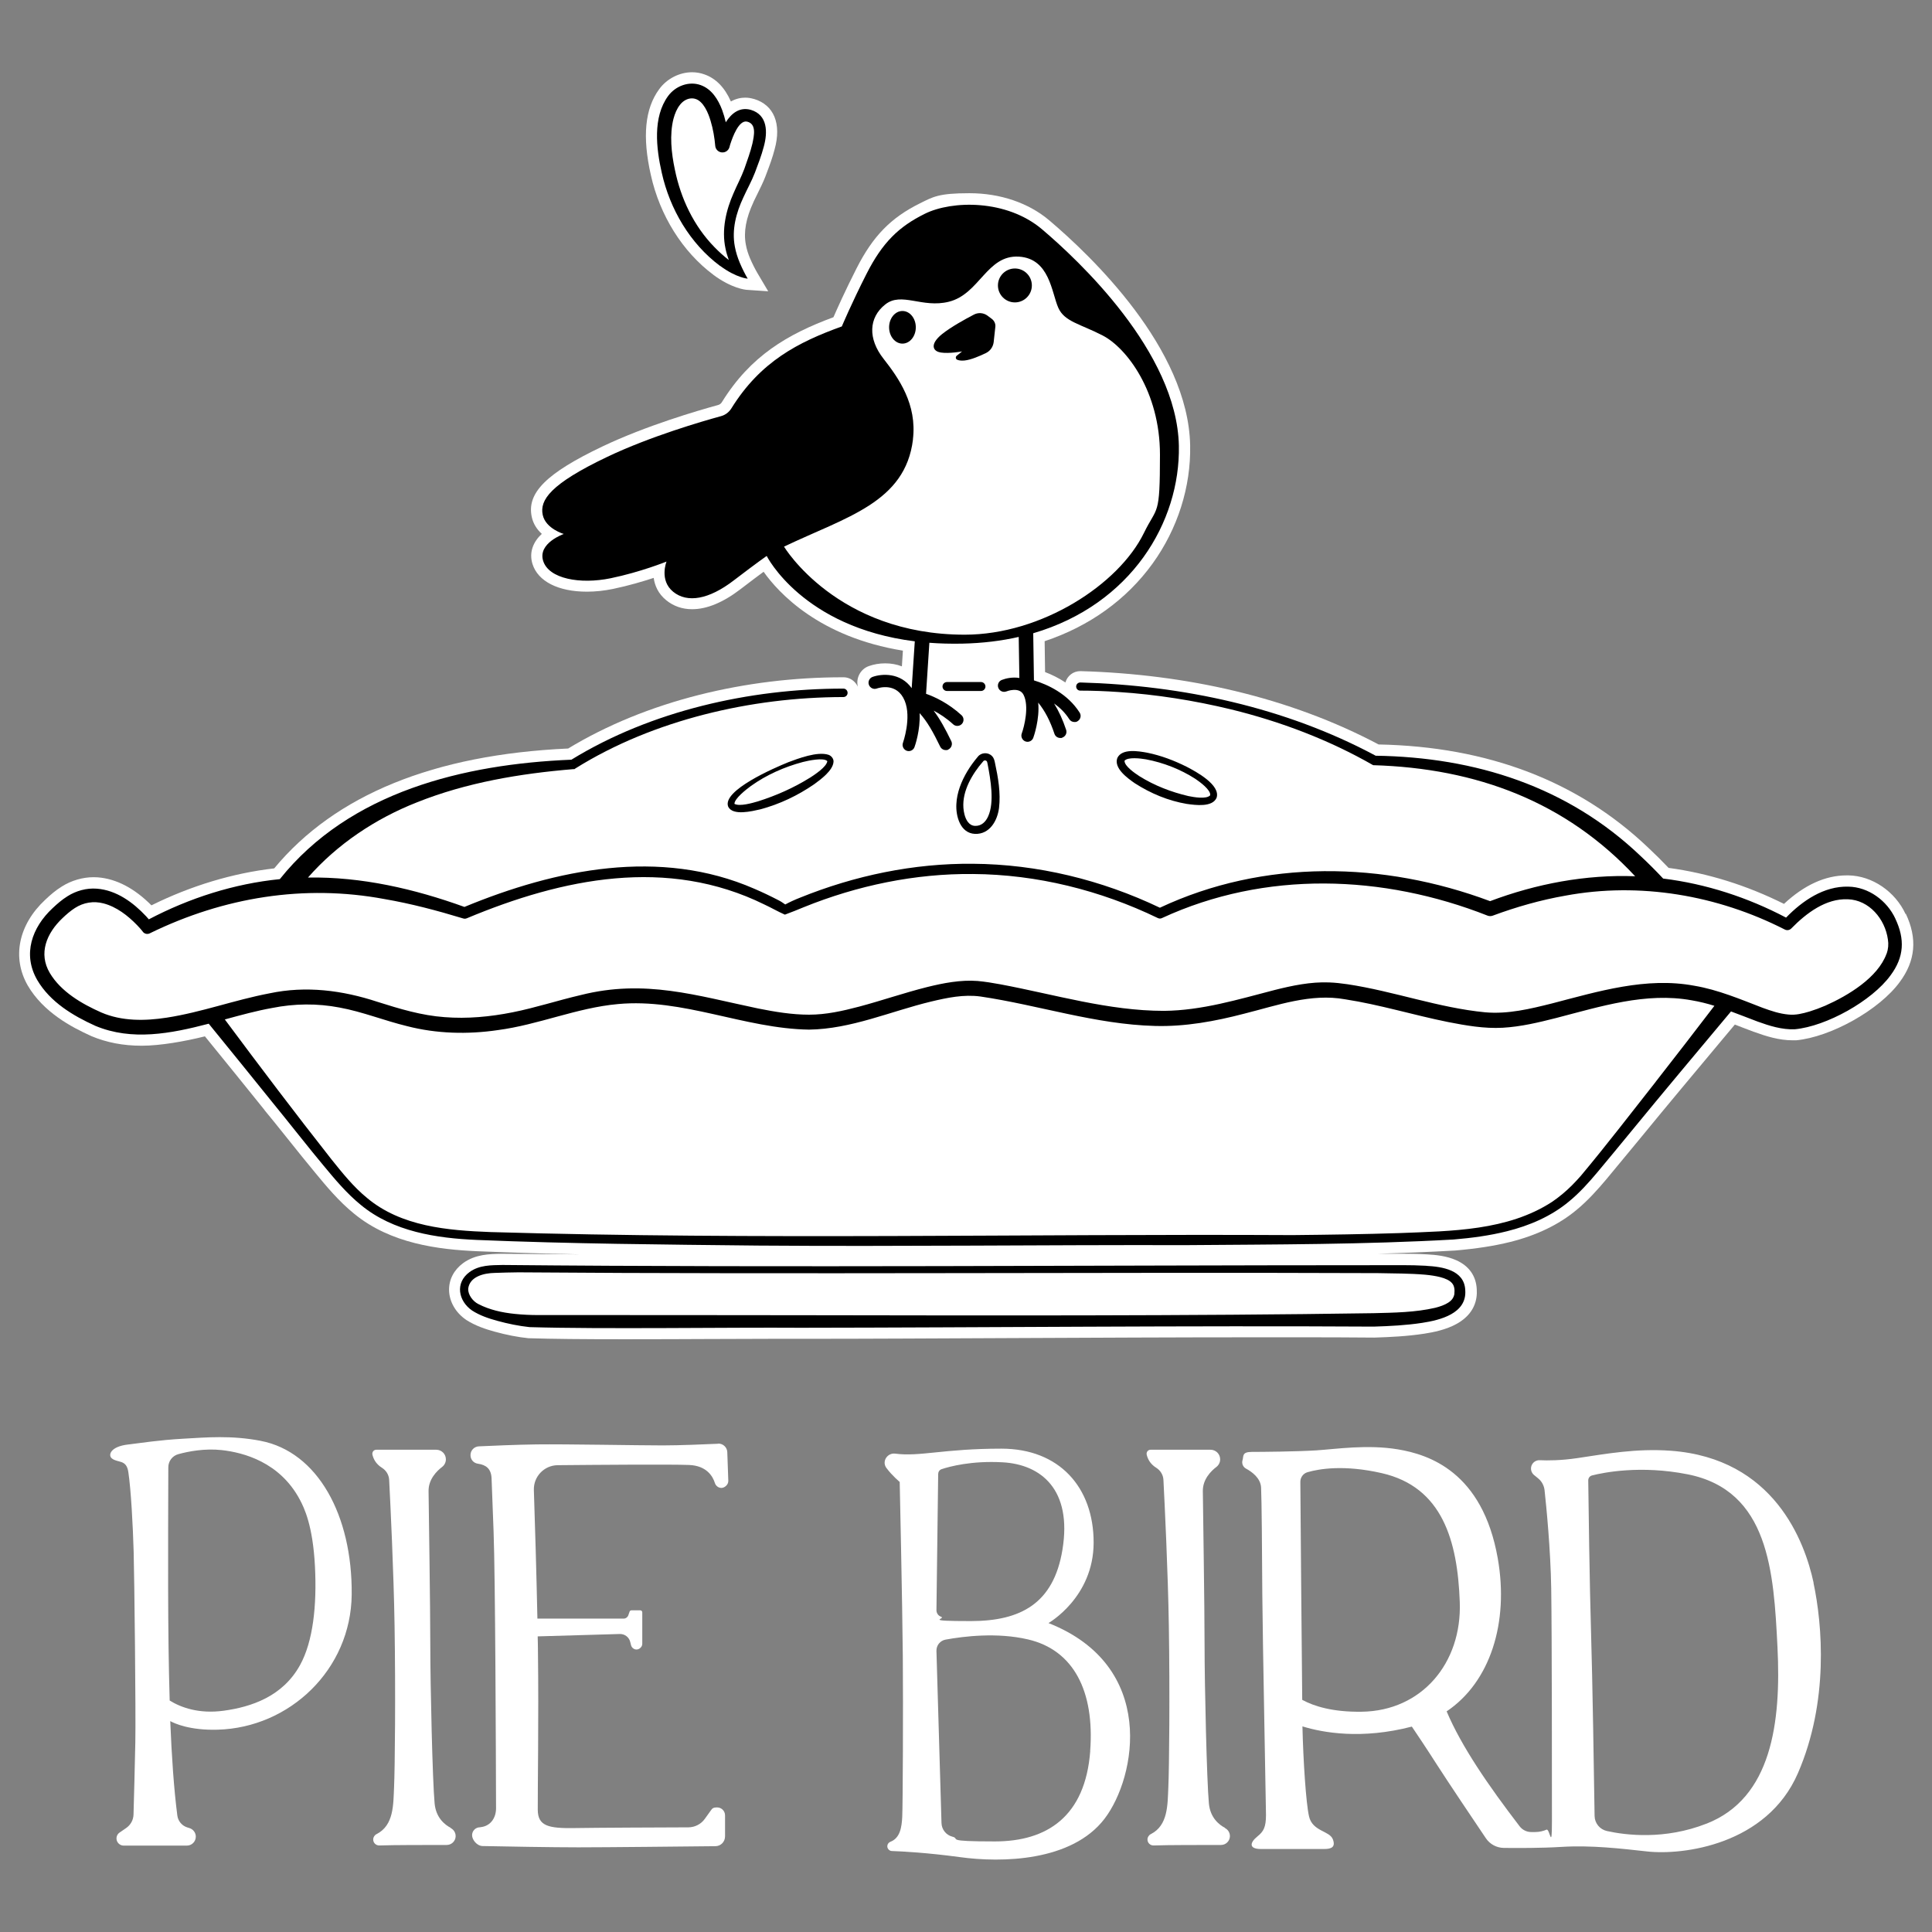
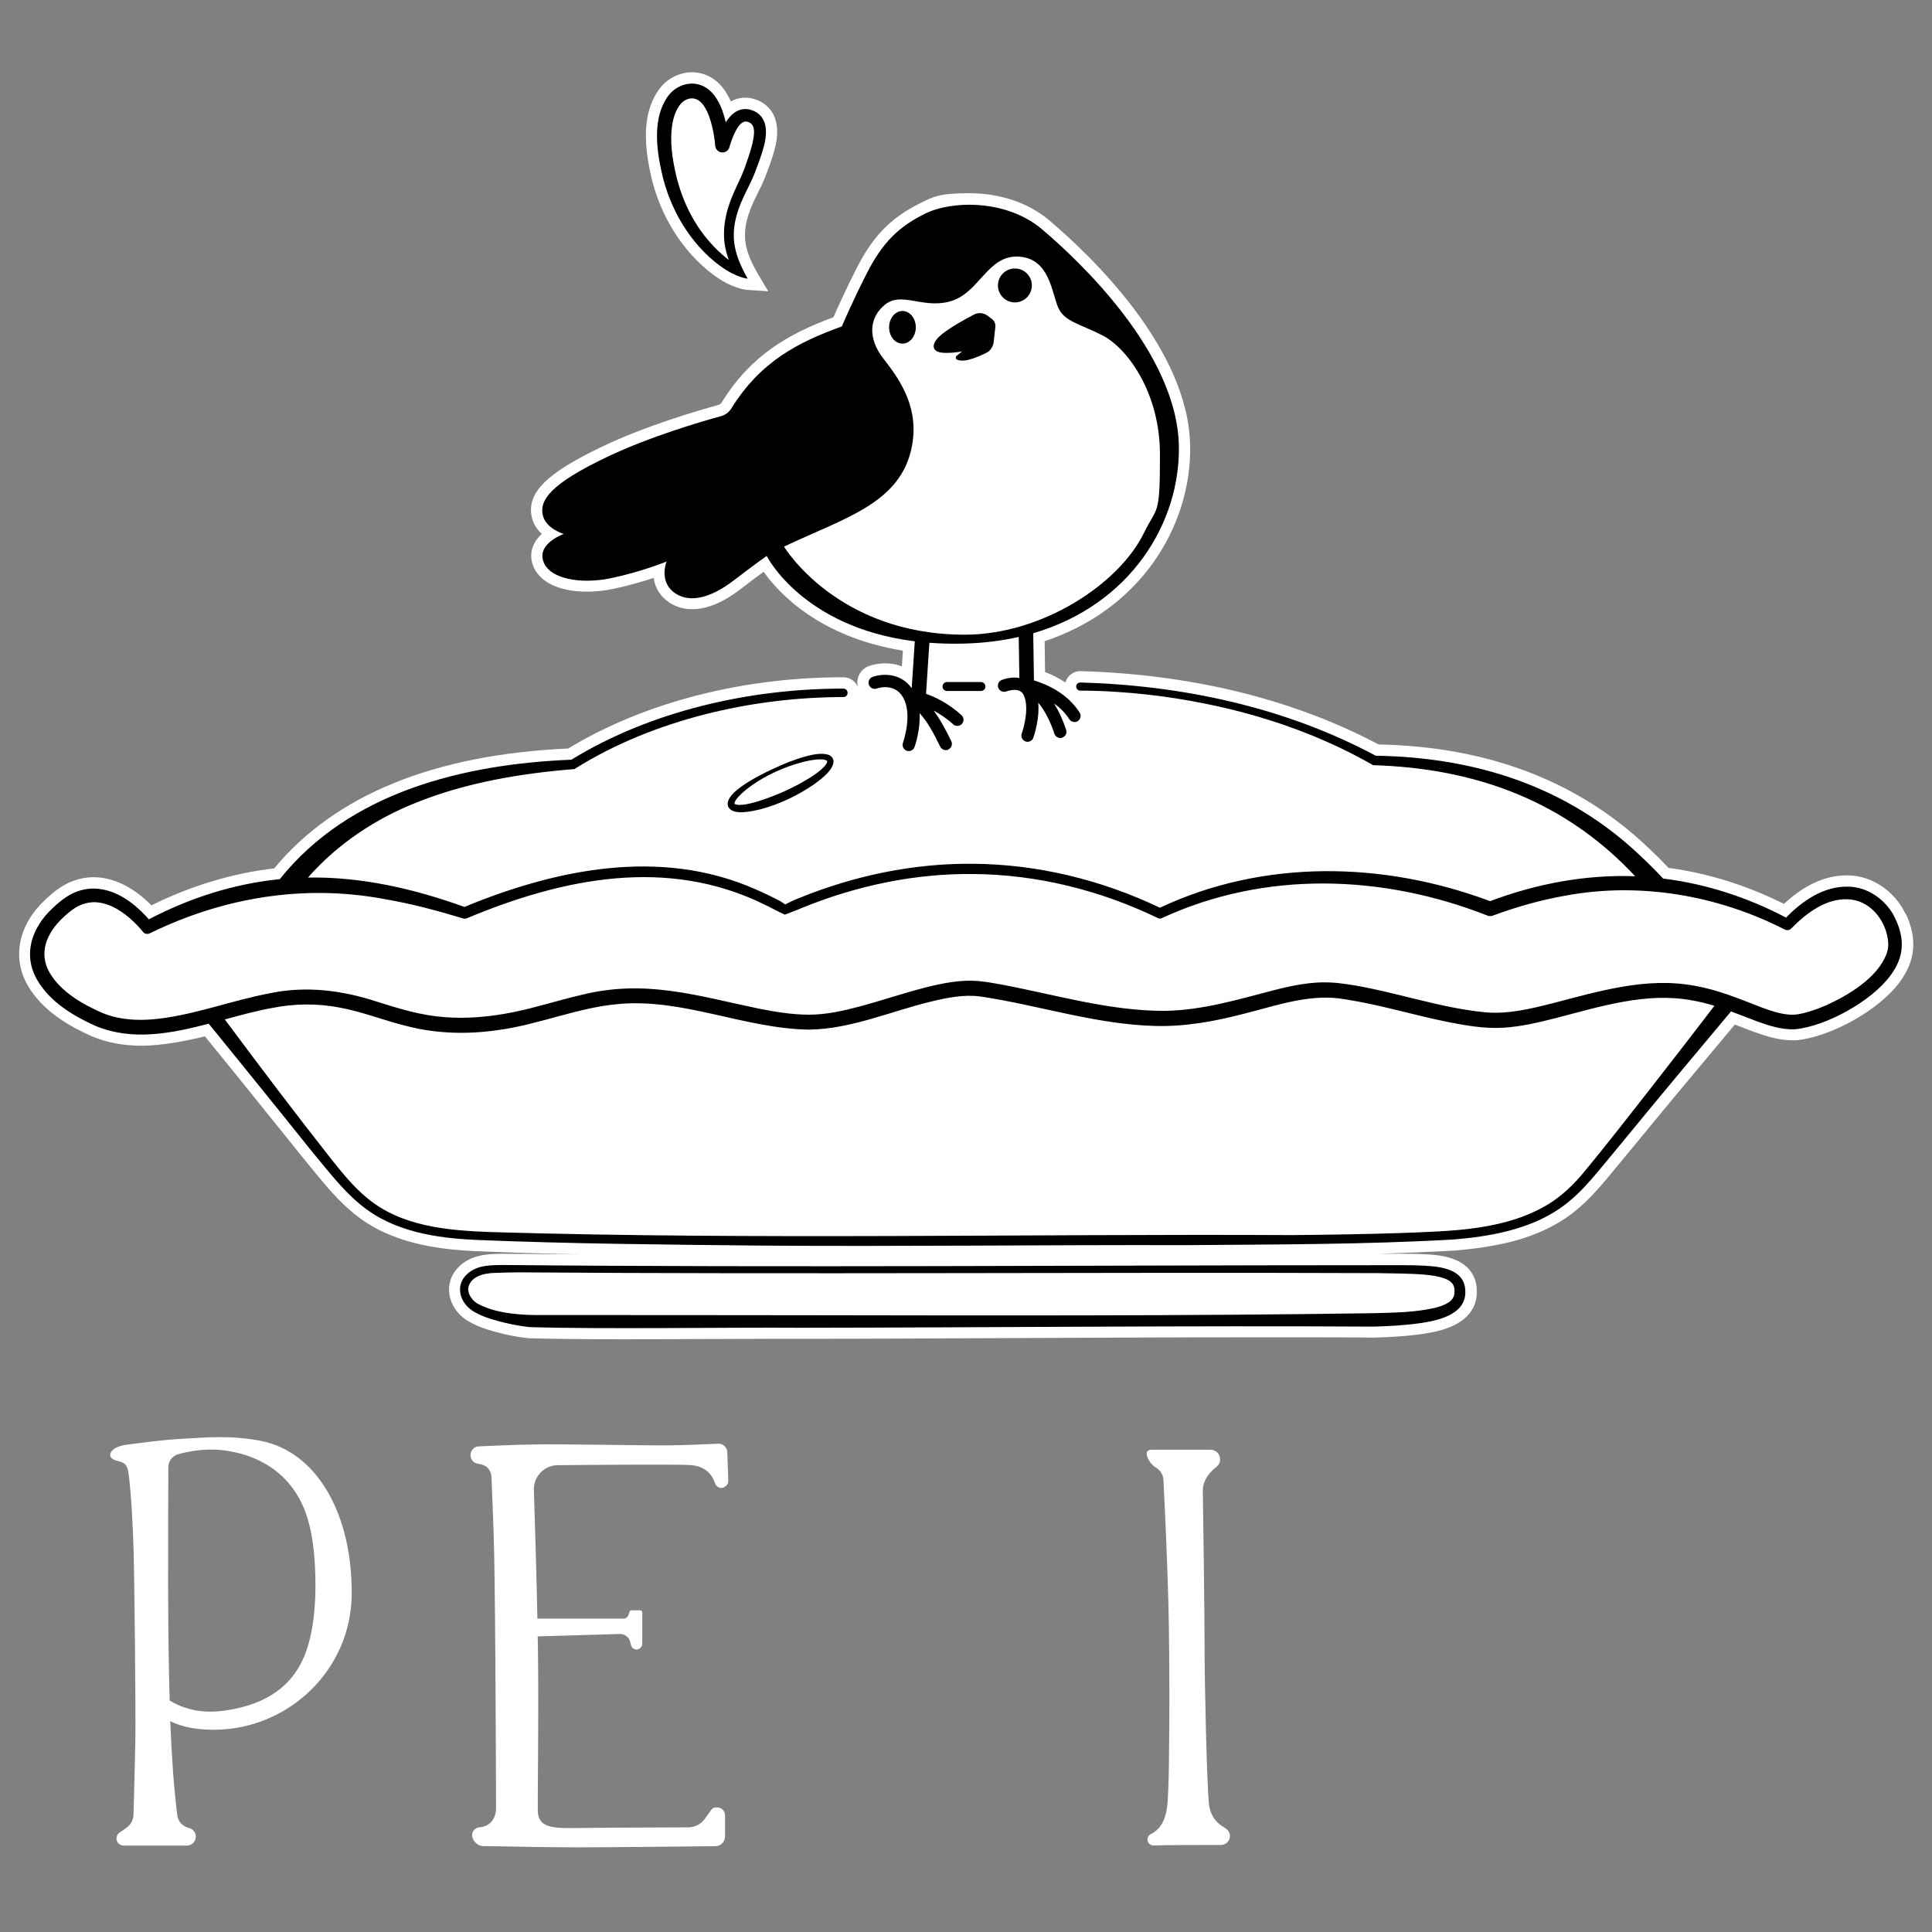
<svg xmlns="http://www.w3.org/2000/svg" viewBox="0 0 2676.9 2676.9" version="1.1" id="Layer_1">
  <rect x="0" y="0" width="2676.9" height="2676.9" fill="#808080" stroke="none" />
  <defs>
    <style>
      .st0 {
        fill: #fff;
      }
    </style>
  </defs>
  <g>
    <path d="M2640.3,1266.5c-14.5-31.4-46.3-53-79.1-53.6h-2.6c-29.5,0-58.7,13.3-86.8,39.5-51.5-25.7-105.2-42.5-159.9-49.9-9.1-9.6-18.5-18.9-27.8-27.6-96.6-92.3-222.4-140.5-374-143.4-60.5-32.1-127.5-57-199-74.1-67.5-16.1-139.5-25.4-213.8-27.5h-.6c-9.8,0-18,6.7-20.5,15.7-9.5-6.3-19.2-11-28.2-14.4l-.6-42.8c62-20.6,113.5-57.6,149.6-107.6,34.7-48.1,53.2-106.3,52-163.8-2.6-134.3-137.3-262.6-195.1-311.6-28.7-24.3-68-37.7-110.8-37.7s-50.2,5-68.6,14.1c-40.3,20-65,45.3-87.8,90.2-15.6,30.7-27,56.2-31.9,67.5-63.9,23.7-114.8,53.5-154.6,117.7-1.2,2-3.1,3.4-5.3,4-28.1,7.7-100,28.7-160.4,57.5-77.6,37-105,64.4-97.7,97.7,2.2,10,7.6,17.6,13.9,23.3-11.5,10.6-18.1,25.2-12.9,41.8,7.5,24,35.7,38.3,75.4,38.3h0c11.8,0,23.9-1.3,36.1-3.8,21.7-4.5,41.8-10.5,56.4-15.3,1.5,10.7,6.3,21.9,17.3,30.9,10.2,8.3,22.3,12.5,36,12.5,20.3,0,42.9-9.3,66.9-27.7,14.5-11.1,24.9-18.9,32.1-24.2,20.6,29.1,76.8,90.5,193,109.3l-1.4,21.8c-7.1-2.8-15-4.2-23.2-4.2s-15.8,1.4-22.6,3.8c-11.7,4.2-18.2,16.7-15.2,28.6-1.2-2.5-2.8-4.8-4.8-6.8-4-4-9.4-6.3-15.1-6.3h-1.1c-67.6,0-134.4,8.2-198.6,24.3-67.2,17-128.3,42-181.8,74.4-186,8.4-323,64.3-407.3,166.1-57.2,6.5-115.7,24.2-170.1,51.2-23.7-23.8-48.7-36.8-74.4-38.8-1.9,0-3.8-.2-5.7-.2-15.2,0-31,4.6-44.2,13-8.5,5.3-15.3,11.1-22.9,18.3-37.1,34.6-46.4,80.1-24.1,118.9,21.6,36.9,60.4,57.5,87.7,69.8l.4.2c21.3,8.9,44.1,13.3,69.7,13.3s59.6-6,87.6-13c25.2,31,59.7,73.5,82.7,102.2v.2c7,8.3,17.7,21.7,29,35.8,15.6,19.5,31.7,39.6,41.2,50.9,15.3,18.5,32.6,39.5,53.9,56.7,50.6,41.6,117.3,49.6,169.8,51.9,47.6,2,95.5,3.4,143.3,4.4-37.1-.2-72.7-.5-107.1-.8h-2.7c-15.7.3-35.3.6-52.2,12.8-12.8,9.4-19.8,22.7-19.6,37.4.2,15.9,9,31.3,23.5,41.2l.4.3c12.8,8.2,27,12.8,39.3,16.2,16.8,4.6,32.2,7.6,47,9.1h1.2c31.8,1,73.8,1.4,132.2,1.4s72.9-.2,108.8-.3c33.5-.2,65.2-.3,93.6-.3s29.4,0,41.4,0c93.4,0,192.4-.6,288.1-1,114.3-.5,232.6-1.1,346.5-1.1s110.3,0,159.6.4h.6c21.9-.7,45.4-1.8,68.9-5.4,12.3-1.9,30.4-5.4,45.3-13.8,24.5-13.8,28.5-33.6,27.5-47.8-.9-18.4-10.7-32.3-28.4-40.2-13.2-5.9-28.5-7.5-40.3-8.1-13.1-.8-25.9-.9-36.7-.9h-31.4c35.4-1,70.8-2.4,106-4.4h.4c30.2-2.6,54.6-6.4,76.7-11.9,36.6-9.1,67.4-24,91.6-44.1,16.1-13.2,30.1-29,41.7-42.8,10.7-12.8,21.4-25.7,31.7-38.3,5.2-6.3,10.4-12.7,15.7-19,36.6-44.7,76.8-92.7,115.6-139.1l15-17.9c3.9,1.5,7.9,3,11.7,4.5,4.9,1.9,9.8,3.8,14.7,5.6h.2c16.7,6.1,34.7,11.7,53.5,11.7s2.8,0,4.1,0h.7c48.4-4.6,115.5-42.3,143.6-80.8,21.8-29.3,24.6-60.2,8.4-94.5h0l-.3.3Z" class="st0" />
    <path d="M988.4,380.8c25.4,18.8,44.4,20.7,46.5,20.8l29.5,2-15.1-25.5c-3.3-5.7-7-13-10.1-20.2-2.7-6.4-4.7-12.8-5.8-19.1-3.3-17.3.2-36.5,10.6-58.8v-.2c2-4.2,4-8.2,6.1-12.5,3.5-7.1,7.2-14.5,10.4-22.7,0,0,1.3-3.5,1.9-5.1,3.9-10.3,7.9-20.9,10.9-32.6,9.8-35.4-.9-61.5-28.6-69.8h-.3c-4-1.2-7.9-1.8-11.8-1.8-5.7,0-12.6,1.2-19.9,5.3-8.5-19.3-20.8-32-36.6-37.5-5.5-2-11.3-3-17.2-3-17.5,0-35,9-45.5,23.4-19.9,27-23.6,66-11.6,119,12.4,56.1,44,106.5,86.6,138.2h0Z" class="st0" />
  </g>
  <g>
    <path d="M781.3,739.8s-36.5,12.6-28.7,37.4,51.1,32.7,93.5,24c41.6-8.6,77.4-23.1,77.4-23.1,0,0-10.4,25.8,9.2,41.8,19.6,16,49.5,10.7,83.7-15.5,34.3-26.2,45.9-34.1,45.9-34.1,0,0,49.4,98.8,205.2,118.3l-4.3,64.9c-15.5-21.8-41.3-20.2-54.2-15.6-4.4,1.6-6.7,6.5-5.1,10.9s6.5,6.8,10.9,5.2c2.8-1,28-8.9,38.7,16.9,9.8,23.7-2.3,58-2.4,58.3-1.6,4.4.7,9.3,5.1,11,1,.3,1.9.5,2.9.5,3.5,0,6.8-2.2,8-5.6.5-1.2,8.3-23.4,7.1-47,10.6,11.7,18.7,26.2,28.5,46.4,1.5,3,4.5,4.8,7.7,4.8s2.5-.3,3.7-.9c4.2-2.1,6-7.2,4-11.4-8.3-17.2-15.8-30.8-24.5-42.4,8.4,4.4,17.8,10.5,27.1,19,1.6,1.5,3.7,2.2,5.8,2.2s4.6-.9,6.3-2.8c3.2-3.5,2.9-8.9-.6-12.1-18.2-16.6-36.9-25.3-49.1-29.6l4.6-70.7c14.3,1.1,29.5,1.5,45.5,1.2,28.1-.6,54.2-3.8,78.3-9.3l.9,56.9c-9.1-1.6-18.5.4-24.4,2.7-4.4,1.8-6.5,6.7-4.7,11.1s6.7,6.5,11.1,4.8c.7-.3,17.8-6.8,23.7,4.5,8.2,15.8,1.1,44.2-2.4,53.8-1.6,4.4.7,9.3,5.1,11,1,.3,1.9.5,2.9.5,3.5,0,6.8-2.2,8-5.6.5-1.3,9.1-25.8,6.8-48.7,9.3,11.4,16.5,25.2,22.5,43.2,1.2,3.6,4.5,5.8,8.1,5.8s1.8,0,2.7-.5c4.5-1.5,6.9-6.3,5.4-10.8-4.7-14.1-10.2-26.1-16.7-36.5,7.9,5.6,15.3,12.7,21,21.7,1.6,2.6,4.4,4,7.2,4s3.2-.4,4.6-1.3c4-2.5,5.2-7.8,2.6-11.8-16.8-26.3-44.3-38.8-63.3-44.6l-1-65.3c136-39.9,203.8-154.3,201.8-259.7-2.6-130.4-140.5-258.4-189.6-300s-124.7-40.2-162.4-21.5c-35.8,17.7-58.6,39.5-80.8,83.3-20.8,40.9-34.2,72.8-34.2,72.8-60.6,21.8-112.8,48.7-153,113.5-3.3,5.3-8.4,9.2-14.4,10.8-25.5,7-97.8,27.9-157.8,56.5-79.1,37.7-93.6,60-89.2,80.4,4.2,19.2,29.3,26.4,29.3,26.4h0ZM1264.9,608.8c5.9-48.5-19.6-84.8-40.7-111.7-21.8-27.7-20.7-56.9,2.3-75.2,22.6-18,51,5.4,88.1-3.8,42.8-10.6,52.6-65.2,97.2-62.5,42.7,2.6,45.2,50,54.6,71,8.6,19.2,30.4,22.2,61.5,38.3,33,17.1,79.3,77.5,79.3,165s-3.6,70.4-22.3,108.7c-34.8,71.2-141.7,140.8-248.2,140.8-177.1,0-250.4-122-250.4-122,86.4-41.3,168.1-61,178.7-148.6h0Z" />
    <circle r="23.5" cy="395.5" cx="1406.2" />
    <ellipse ry="22.6" rx="18.5" cy="453.5" cx="1250.4" />
    <path d="M1303.2,488.4c12.4,1.9,29.8-1.5,29.8-1.5l-7.4,6c-1.9,1.5-1.6,4.5.6,5.5,2.1.9,5.3,1.6,10.2,1.1,8.9-.9,21.4-6.3,29.8-10.4,5.9-2.9,9.8-8.6,10.6-15.1l2.3-21.1c.5-4.2-1.4-8.4-4.8-11l-6-4.5c-5.5-4.1-12.8-4.7-18.9-1.5-11.9,6.2-31.7,17.1-44.1,27-17.8,14.4-12.4,23.9-2.2,25.4h0Z" />
    <path d="M2626.2,1273c-11.6-25.1-37.3-44.1-65.3-44.5-33.8-.9-63.6,19.6-86.2,42.9-53-27.9-110.8-46.8-170.3-54.1-10-10.7-20.3-21-31-31-101.2-96.7-229.4-137.2-367.3-139.2-125.3-67.2-267.8-97.5-409.2-101.5-3.2,0-5.8,2.4-5.8,5.6s2.5,5.7,5.6,5.7c17.6,0,35.2.7,52.7,1.9,52.6,3.4,105,11.7,156.3,24.1,68.6,16.8,135.5,42.1,196.9,77.3,143.7,4.2,267.1,50.9,363,153.9-68.5-2.6-137,10.4-201,34.5-147.7-55.2-313.3-58.6-457.5,9.1-80.6-38.5-169.5-60.3-259-60.9-82.1-.8-163.9,16.3-239.9,47.1-6.9,2.7-13.7,5.8-20.2,9.3-3.2-2.3-6.3-4.4-9.8-6.1-10.8-5.6-21.9-10.9-33.1-15.7-130.5-56.9-274.9-27.2-401.6,25.2-69.2-25-142.6-42-216.8-40.7,40.7-46.4,93.7-81.7,151.2-104.3,68.6-27.4,142.7-39.8,216.3-45.9h1.7c0,0,1.4-1,1.4-1,54.9-34.3,115.9-58.6,178.5-74.7,62.9-16.1,127.8-24.1,192.8-24.2,3.2,0,5.8-2.6,5.8-5.8s-2.6-5.9-5.8-5.9c-65.9,0-131.9,7.8-195.9,23.9-63.4,16-125.1,40.3-181,74.6-148.8,6.1-307.1,44.3-404,165.5-63.4,6.3-125.3,26.2-181.5,55.7-1.2-1.4-2.5-2.9-3.8-4.3-18-19.2-41.1-36.2-68.4-38.2-14.1-1.1-28.7,3-40.5,10.5-7.8,4.9-14,10.3-20.6,16.5-28.7,26.7-41.9,63.9-21.3,99.6,17.9,30.5,49.4,49.4,80.6,63.5,50.5,21.1,104.3,10.8,157-3,26.4,32.5,64.1,78.8,89.1,110,16.3,19.8,53.6,67.2,70,86.6,16,19.3,32.2,38.7,51.9,54.7,44.8,36.9,104.5,45.9,160.5,48.3,129.7,5.4,259.5,6.4,389.3,7.8,196.9,1.5,396-1.1,593-.6,123.7-1,247.4-.8,371-7.8,24.8-2.1,49.7-5.3,74.2-11.5,30.5-7.6,60.9-20.5,85.5-41,14.7-12,27.6-26.4,39.6-40.7,16-19,31.5-38.1,47.3-57.2,43.8-53.5,93.4-112.5,137.8-165.6,12.2,4.5,24.4,9.3,36.8,14,16.2,5.9,34,11.5,51.6,10.7,43.8-4.1,106.8-39.3,132.5-74.5,19.1-25.5,20.2-50.4,6.8-78.7h0ZM2294.1,1498.9c-34.4,43.6-68.1,87.7-103.7,130.2-4,4.5-8.1,9-12.3,13.2-8.4,8.4-17.6,16.1-27.4,22.8-61.9,40.4-139.7,40.5-211.4,43.4-49.3,1.6-98.7,2.3-148.1,2.8-370.4-1.9-741.1,6.7-1111.4-4.2-59.5-2.2-124-7.6-171.4-47.4-18.8-15.4-34-34.5-49.2-53.4-50.2-63.8-99.2-128.6-147.7-193.8,22.3-6.1,44.3-12.1,65.6-15.9,31.1-6.2,62.4-6.5,93.3-.6,31.8,5.8,61.9,18.1,93.7,25.8,40.7,10.5,83.8,11.6,125.4,5.5,56.6-7.4,109.9-31,166.6-36.1,90.2-8.5,175,34,264.8,35.4,58.5-.8,112.9-25.3,168.8-38.8,23-5.5,45.6-10.2,68.7-7.1,80.7,11.9,159.5,38.7,241.9,40.8,41.8,1.2,83.5-6.5,123.6-17,46-11.5,92.2-28.5,139.9-19.9,48.1,7.4,94.5,21.8,142.7,31.5,24.5,4.8,50.1,9.3,75.5,7.9,25.2-1.4,50.1-7.4,74.1-13.5,61.5-15.9,124.5-36.1,187.9-24.5,10.7,1.8,21.1,4.4,31.4,7.6-26.9,35.2-54,70.3-81.3,105.2h0ZM2613.9,1321.5c-12,33-53,57.8-84.8,71.9-7.2,3.1-14.5,5.8-21.9,8.1-10.2,3-19.2,5.2-29.2,4.2-12.4-1.1-23.8-5-35.7-9.3-30.5-11.7-61.8-25.1-94.7-30.6-66.7-12.5-133.2,7.9-196.8,24.4-30.7,7.7-61.4,15.2-93,12.4-64.5-6.2-126.4-29.2-190.9-38.9-8.3-1.2-16.8-2.2-25.4-2.5-25.5-1-51.2,4.4-75.4,10.5-50.6,13.1-100.9,28.4-153.3,28.9-77.1,0-151.4-22.7-226.9-36.8-10.2-1.9-20.8-3.6-31.3-4.6-23.6-1.8-47.6,2.9-69.9,8.4-31.9,8-62.7,18.7-94.2,27.1-23.1,6.1-45.9,11.2-69.5,11.2s-47.1-3.9-70.6-8.6c-85.7-17.9-156.8-41-245.7-18.6-31.9,7.4-62.7,17.6-94.5,23.9-31,6.2-62.9,9.2-94.3,6.7-32-2.3-62.2-11.5-92.9-21.2-48.5-16-99.1-22.5-149.5-11.8-48.8,9.3-94,26.2-142.4,33.7-30.4,4.7-62.2,5.1-90.6-7.1-27.4-12.1-56-28.9-71.4-54.6-16.3-27.4-4.4-55.4,17.3-76,5.2-5,11.4-10.4,17.4-14.2,11.9-7.7,25.9-10,39.6-6.4,18,4.7,33.6,16.8,46.5,30.1,1.3,1.4,2.6,2.8,3.9,4.2l1.9,2.2c.6.7,1.2,1.5,1.7,2.1,2,3.3,6.3,4.7,9.9,3l1-.5c101.6-49.5,213-67.9,324.4-47.1,36.7,6.3,72.9,15.9,108.8,26.8,1.7.6,3.6.6,5.4-.2,132.7-55.5,277.6-85.4,412.3-19,9.5,4.4,18.7,9.8,28.3,14,8.7-3.1,17.5-6.8,26.1-10.3,74.3-30.1,154.3-46.8,234.5-46,88.6.6,176.4,22.5,256.1,61,1.8.9,4,1,5.9,0,143-66.1,306.2-60.4,451.1-3.3,2.2.8,4.7.9,7.1,0,32.7-12.1,66.3-21.7,100.6-27.7,103.1-19.2,210.9-.6,304,46.9,3,1.6,6.8,1,9.2-1.6,20.8-21.2,47.8-41.6,78.2-40.3,29.6,1,51.6,27.4,55.5,55.7,1.1,6.6.5,13.3-1.7,19.6h-.2Z" />
    <path d="M1365.4,951.2c0-3.4-2.8-6.2-6.2-6.2h-47.1c-3.4,0-6.2,2.8-6.2,6.2s2.8,6.2,6.2,6.2h47.1c3.4,0,6.2-2.8,6.2-6.2Z" />
    <path d="M1091.3,1056.5c-17.1,6.9-91.5,38.8-82.3,61.3,6.5,12.9,33.2,6.1,44.4,3.6,26.7-7.1,51.9-19.1,74.7-34.8,9.1-6.7,26.1-19,26.8-31.2.3-4.2-3.1-8.3-7-9.6-15.3-5-41.8,5.1-56.5,10.6h0ZM1122,1077.7c-22.3,13.9-46.7,24.7-71.7,32.6-8.2,2.4-25.4,7.4-32.7,3.5,0-7.4,16.4-20,22.6-24.6,21.5-15.5,46.6-26.6,72.2-33.4,7.2-1.8,28.7-6.6,33.9-1.2-1,8-17.3,18.6-24.2,23.1h-.1Z" />
-     <path d="M1644.6,1113.9c11.6,1.6,35.1,4.9,41-8.4,6.1-17.8-28.5-36.4-41.4-43.1-17.4-8.7-35.5-15.6-54.7-19.5-11.7-2.1-35-6.3-41.4,7.4-5.1,14.2,14.3,28,24.2,34.9,22.1,14.2,46.3,24.3,72.2,28.7h.1ZM1558,1054.2c4.4-5.7,22.8-3.3,29.8-2.1,24,4.5,47.9,13.8,68.5,27.1,5.9,4,21.5,15.2,20.5,22.7-5.1,5.8-22.9,2.6-30.2,1.1-23.7-5.5-47.2-14.6-67.8-27.5-6.1-4-20.7-13.8-20.7-21.2h-.1Z" />
-     <path d="M1350.8,1155.4c20.4.8,31.1-18.1,33.4-35.8,2.5-21-1.2-42.1-5.6-62.6-.7-3.4-1.5-6.9-4.1-9.4-5.2-5.6-14.9-5.2-19.6.8-5.4,6.4-10.4,13.2-14.7,20.4-8.1,13.6-14.4,29.3-15.1,45.4-.9,16.7,5.4,40.2,25.7,41.2h0ZM1356.7,1061.6c1.7-2.2,3.5-4.3,5.3-6.4l.5-.6c1.2-1.4,3.5-1.3,4.6,0,.5.5.7,1.2.8,1.8,0,.5.5,2.3.6,2.8,4,20.9,9.5,52.2.7,71.8-3.4,7.7-9.4,13.6-18.1,13.3-8.5-.2-12.8-8.2-14.8-16-6-23.9,6-48,20.3-66.6h0Z" />
    <path d="M1976.1,1753.8c-22.2-1.3-44.5-.7-66.6-.8-391.6,0-822.1,3.5-1213.3-.3-15.6.3-32.1,0-45.6,9.8-20.5,15-15.5,40.2,3.5,53.3,10.7,6.9,22.9,11,35,14.3,14.6,4,29.5,7.1,44.6,8.7,98.5,3,276.8.2,375.5.9,256.2-.3,538.8-3.1,794.3-1.6,22.3-.7,44.8-1.8,67-5.2,24.9-3.8,62.1-12.9,59.7-45.3-1.2-28.1-32-32.5-54-33.7h0ZM2015.2,1792.5c-.9,5.6-3.8,9.3-8.6,12.4-4.9,3.2-11.3,5.4-17.9,7.1-27.5,6.4-57.1,6.8-85.6,7.5-255.4,3.9-537.8,3.2-793.9,2.8-93.4-.2-270.3-.2-363.7-.2-10.7,0-21.4-.5-32.1-1.6-17.7-1.8-35.1-5.6-50.7-13.7-7.7-3.9-14.3-12.9-14-21.1,2-17,21.7-21.7,36.7-22,11-.4,21.8-.7,32.9-.8,383.4,3,807.3-.4,1191,1.1,22,.5,43.9.3,65.7,2.2,7.1.7,14.2,1.7,20.8,3.4,6.5,1.7,12.6,4.3,15.9,8.1,3.6,3.9,4,9.6,3.4,14.8h0Z" />
    <path d="M997.7,368.3c22.4,16.7,38.3,17.8,38.3,17.8-3.3-5.5-7.3-13.3-11-22-3-7.2-5.4-14.7-6.8-22.3-4.5-23.5,1.7-46.8,11.8-68.3,5.2-11.5,11.3-22.2,16-34.3,4.3-11.6,9-23.4,12.3-36.1,5.4-19.6,5.6-43.8-18-50.9-15.6-4.3-26.8,4.8-34.7,17.2-1.3-5.8-3-11.5-5.1-17.2-5.4-14.2-14.3-28.8-29.7-34.3-16.4-5.9-35,1.4-45,15-21.7,29.5-16.5,73-8.9,106.4,11.2,50.4,39.2,98.2,80.7,129.1h0ZM933.2,164.4c1.9-7.2,4.8-13.9,8.8-19,7.5-9.8,20-12.6,29-3.8,4.4,4.2,8.1,10.7,10.8,17.7,4.1,10.7,6.8,22.8,8.3,34.4.2,1.2.5,4.2.9,8.3.3,4,3,7.4,6.8,8.7,5.6,1.9,11.6-1.4,13-7.1.6-2.5,1.1-4.1,1.3-4.5,2.9-8.9,11.5-33,22.9-30.6,13.7,3.1,9.7,19.8,7.5,30.5-2.7,11.4-7,23-11.1,34.8-4.1,11.2-10.1,22.4-14.9,33.6-10.5,23.6-16.9,50.9-11.3,76.8,1.1,5.5,2.7,10.8,4.6,16.1-7.1-5.5-13.8-11.6-20.1-18.1-28.5-29.2-46.5-67.3-54.6-107.1-4.9-22.9-7.6-48.5-1.9-70.7h0Z" />
  </g>
  <g>
    <path d="M361.4,1996.4c-41.2-7.9-75.2-4.8-107.2-3-35.2,2-58.2,5.9-76.4,8-25.1,2.8-28.4,15-22.7,19.4,8.3,6.5,20,.9,22.7,18.7,3.7,24.3,6.4,75.2,7.4,110.8s3.1,221.8,2.3,263.8c-.6,31.4-1.9,78.4-2.5,100.1-.2,7.4-3.9,14.2-10,18.5l-9.3,6.4c-3.4,2.3-5,6.5-4,10.5,1.1,4.4,5.1,7.6,9.6,7.6h87.6c6.9,0,12.4-5.6,12.4-12.4h0c0-5.5-3.6-10.3-8.9-11.9l-2.6-.8c-7.6-2.3-13.1-8.8-14.1-16.6-4.8-37.3-7.8-81.5-9.8-130.8,6,3.3,27.3,13,65.6,11.9,99.6-2.7,184.8-83.1,185.8-187.3,1-110.1-47.4-197.8-126.1-212.9h.2ZM415.7,2307.1c-24,43.6-67.7,58-105.7,63.2-34.5,4.7-59.3-4.5-74.9-14.1-2.9-95.9-2.2-208-1.9-323.2,0-8.5,5.7-16,14-18.2,13.8-3.8,36.4-8.2,60.1-5.6,30.4,3.4,80.2,16.7,107.9,68.2,6.2,11.6,18.3,36,21.2,93.2,2.7,53.5-2.5,103.6-20.7,136.5h0Z" class="st0" />
-     <path d="M624.5,2532.6c-8.2-4.3-20.4-13.9-22.3-33.7-2.9-30.2-6-164-6-219.4s-2.2-192.1-2.4-213.5c-.2-16.5,11.6-28,18.7-33.4,3.3-2.5,5.3-6.4,5.3-10.6,0-7.4-6-13.3-13.3-13.3h-83.1c-3.5,0-6.1,3.2-5.4,6.7,1.2,5.3,4.4,12.8,13.1,18.2,5.9,3.7,9.7,9.8,10.1,16.7,1.7,33.3,6.3,126.9,7.5,202.1,1.5,93.2.5,197.7-.7,223.7-1.1,24.5-.2,53-24.3,65.2-2.8,1.4-4.6,4.3-4.6,7.4,0,4.7,3.8,8.4,8.5,8.3,9.9-.3,27-.6,42.5-.6s37.6,0,50.9-.1c6.5,0,11.9-5.1,12.3-11.5.3-5-2.3-9.6-6.8-11.9h0v-.3Z" class="st0" />
    <path d="M1697.3,2532.6c-8.2-4.3-20.4-13.9-22.3-33.7-2.9-30.2-6-164-6-219.4s-2.2-192.1-2.4-213.5c-.2-16.5,11.6-28,18.7-33.4,3.3-2.5,5.3-6.4,5.3-10.6,0-7.4-6-13.3-13.3-13.3h-83.1c-3.5,0-6.1,3.2-5.4,6.7,1.2,5.3,4.4,12.8,13.1,18.2,5.9,3.7,9.7,9.8,10.1,16.7,1.7,33.3,6.3,126.9,7.5,202.1,1.5,93.2.5,197.7-.7,223.7-1.1,24.5-.2,53-24.3,65.2-2.8,1.4-4.6,4.3-4.6,7.4,0,4.7,3.8,8.4,8.5,8.3,9.9-.3,27-.6,42.5-.6s37.6,0,50.9-.1c6.5,0,11.9-5.1,12.3-11.5.3-5-2.3-9.6-6.8-11.9h0v-.3Z" class="st0" />
    <path d="M994.9,2000.4c-18.3.8-52.9,2.3-76.8,2.3-33.9,0-133.4-1.9-174.4-1.4-29,.4-62.9,1.9-80.2,2.7-6.5.3-11.6,5.6-11.6,12.1s4.5,11.2,10.5,12c10.7,1.5,18.2,6.7,18.7,20.3.4,11.2,0-1.1,2.8,73.9,2.4,63.4,3.2,308.8,3.4,383.3,0,12.6-7.1,24.3-21,26l-1.2.2c-6.1,0-11,4.9-11,11s6.5,14.9,14.7,15c29.3.6,95.2,1.8,132.7,1.8s151.2-1.2,189.7-1.6c7.5,0,13.4-6.1,13.4-13.6v-29.1c0-6.1-4.9-11-11-11s-6.8,1.7-8.9,4.5l-8.2,11.4c-5.2,7.3-13.7,11.6-22.6,11.7-35.8.1-128.6.5-157.8,1-36.4.6-50.8-2.9-51-25.2s1.4-131.9.3-215.7c0-7.8-.2-16.1-.4-24.7l113.8-3.3c6.8-.2,12.8,4.4,14.4,11l1.1,4.4c.9,3.5,4,6.1,7.7,6.1s7.9-3.5,7.9-7.9v-43.6c0-1.5-1.2-2.8-2.8-2.8h-12.2c-1.2,0-2.3.8-2.6,1.9l-1.7,4.9c-1,2.8-3.6,4.7-6.6,4.7h-119.4c-1.3-61.7-3.4-134.6-4.9-178-.7-18.7,14.2-34.4,33-34.6,54.2-.5,156-1.3,181.9-.3,24.6.9,33.1,15.9,35.9,25,1.3,4,4.9,6.8,9.1,6.8s9.7-4.4,9.5-9.8l-1.4-39.7c-.2-6.8-6-12.2-12.8-11.9h0v.2Z" class="st0" />
-     <path d="M1452.5,2249s62.8-35.5,62.8-111.8-47.5-130-127.8-130-112.9,11.4-147.1,6.9c-10.5-1.4-18.5,10-12.8,19,.2.3.4.7.7,1,7.9,10.6,18.3,19.2,18.3,19.2,0,0,3.7,170.6,4.3,241.6.6,71,0,206.9-.8,222.5-.7,14.4-3,29.4-16.4,34.5-2.2.9-3.8,2.8-4.2,5.2-.6,3.9,2.4,7.5,6.3,7.6,14.7.5,49.8,2.4,93.8,8.4,58.5,8.1,155.4,6.2,200.8-53.1,44.1-57.6,73.1-211.9-77.8-271.2h0v.2ZM1300,2042c0-2.9,1.9-5.5,4.7-6.4,11.1-3.7,41.5-11.9,84.4-9.5,53.6,2.9,96.6,38.1,83,121-12.2,74.9-58.2,99-127,99s-32.8-2.9-41.4-6.1c-3.8-1.4-6.2-5-6.2-9l2.4-189h0ZM1510.6,2426.1c-6.9,91-60,125.3-132.1,125.3s-46.8-3.5-59-6.6c-8.6-2.2-14.7-9.9-15-18.8l-7-238.6c-.2-7.6,5.1-14.2,12.6-15.6,25.1-4.6,71.3-10.3,114.2-.3,63.1,14.6,92.5,71.6,86.2,154.7h.1Z" class="st0" />
-     <path d="M2512.9,2193.3c-12.3-57.7-55-172.7-197.9-183.2-47.8-3.5-89.9,4.3-129.5,10.2-22.8,3.4-41.4,3.4-52.1,2.9-5.7-.3-10.8,3.7-11.9,9.3-.8,4.2.7,8.5,4,11.2l5.6,4.6c5.1,4.1,8.3,10.1,9,16.6,2.5,23.1,8.3,81.7,9.2,136.1,1,62.7,1,279.9,1,322.6s-2.9,9.6-7.5,11.5c-4,1.7-9.4,3.3-15.6,3.3h-5.6c-6.3,0-12.3-3-16.1-8-43.4-56.6-80.6-110.7-101.1-159.2,60.2-40.4,86.6-122.7,70.8-212.2-21.2-119.9-95.7-143.7-138.2-150.8-42.5-7.1-85.6-.4-113.6,1.4-27.9,1.7-74.9,2.1-88.9,2.1s-11.2,5.9-12.9,11.4c-1.4,4.6.6,9.5,4.9,11.8,7.8,4.2,20.1,12.9,20.8,26.1.8,15.6,1.4,88,1.7,148.4.4,60.4,5,288.2,5.1,305.3,0,17.2-3.5,23-11.8,29.7-10.8,8.7-12.2,17.5,4.8,17.5h87.8c9.6,0,15.9-2.5,11.9-13.3-4.4-12.1-28.3-10.8-33.1-32-4.2-18.4-8-77.2-9.1-124.6,28.5,8.8,82,18.4,151.6.3,7.7,11.4,20.7,30.8,34.3,52.1,16.3,25.4,51.6,77.9,68.2,102.5,5.6,8.4,15,13.4,25,13.5,19.2.2,52.1.3,79.6-1.4,41.6-2.6,83.4,2.4,118.9,6.3,49.6,5.5,165.8-9.1,208.9-108.4,43.1-99.3,33.9-205.9,21.6-263.7h.2ZM1804.3,2355.3c-.8-77.6-2.3-258.2-2.6-302.1,0-6.2,4-11.7,10-13.4,15.9-4.6,50.4-10.6,102.7,1.3,84.3,19.2,105.1,93.9,108.2,178.6s-52.7,150.9-135.9,152c-40.6.6-66.4-7.8-82.3-16.4h0ZM2364.6,2526.7c-57.9,22.8-111.8,16.1-138.1,10.3-9.8-2.2-16.9-10.7-17.1-20.8-.7-48.8-3-193.9-4.9-253.9-2-64.3-3.6-184.2-3.9-211.1,0-3.3,2.1-6.1,5.3-6.9,16.1-4.1,67.2-14.4,132.2-1.6,113,22.3,119.5,135.1,124.7,239.6s-8.1,209-98.1,244.4h0Z" class="st0" />
  </g>
</svg>